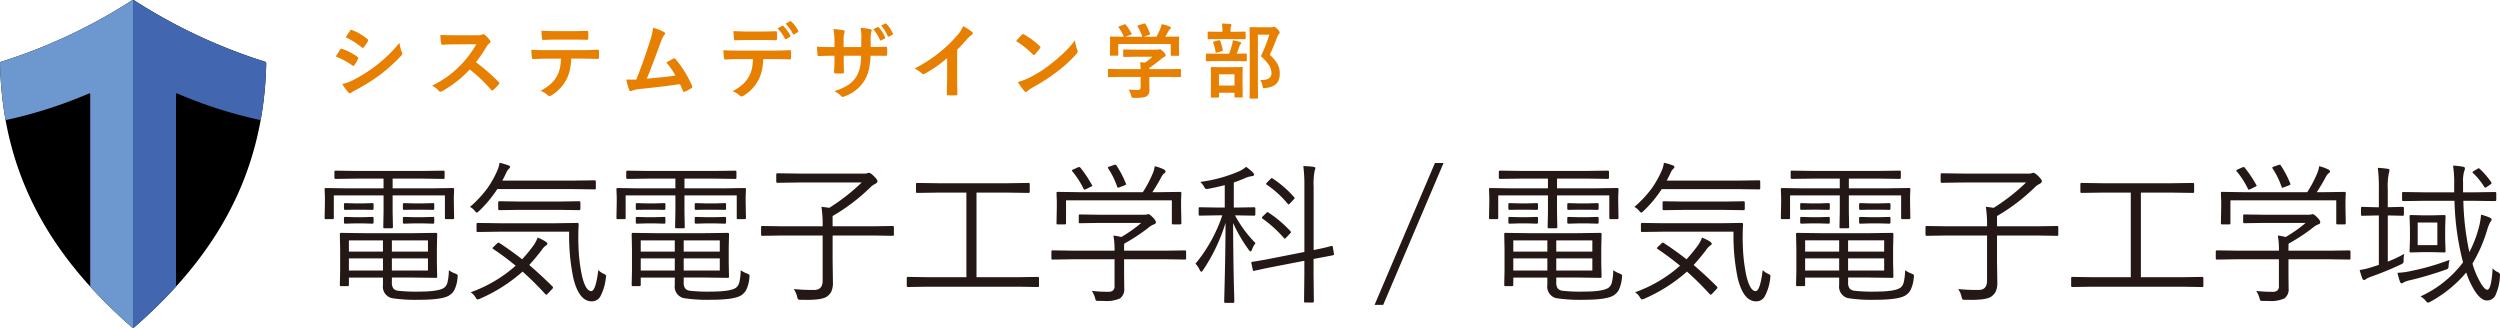
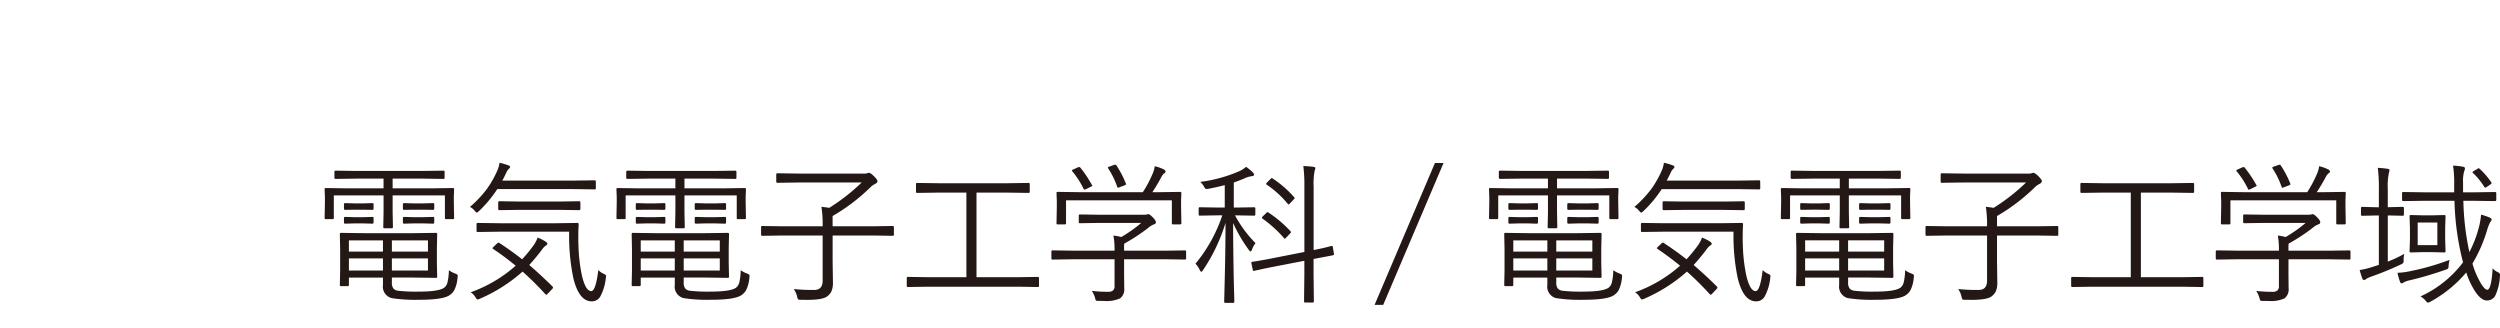
<svg xmlns="http://www.w3.org/2000/svg" viewBox="0 0 488.301 64">
  <path fill="#231815" d="M89.375 54.188a6.743 6.743 0 0 1-.63 2.461 2.938 2.938 0 0 1-.981 1.04q-1.348.864-5.874.864a30.077 30.077 0 0 1-5.376-.322 2.311 2.311 0 0 1-1.713-2.579v-1.435h-6.652v1.436q0 .234-.249.234h-1.318q-.205 0-.205-.234l.059-2.753v-4.352l-.059-2.8q0-.264.205-.264l4.5.059h9.639l4.438-.059q.234 0 .234.264l-.061 2.652v3l.059 2.637a.207.207 0 0 1-.234.234l-4.438-.059h-4.176v.952a1.8 1.8 0 0 0 .322 1.216 1.47 1.47 0 0 0 .82.4 30.578 30.578 0 0 0 4.131.176q3.838 0 4.922-.747a1.868 1.868 0 0 0 .674-1.1 11.158 11.158 0 0 0 .264-2.329 5.447 5.447 0 0 0 1.26.659q.469.161.469.425a2.726 2.726 0 0 1-.03.324Zm-5.786-1.348v-2.373h-7.046v2.373Zm-8.789 0v-2.373h-6.651v2.373Zm8.789-3.691v-2.2h-7.046v2.2Zm-8.789 0v-2.2h-6.651v2.2Zm13.9-6.577q0 .234-.278.234h-1.288a.207.207 0 0 1-.234-.234v-4.409H76.689v3.208l.059 2.974a.207.207 0 0 1-.234.234h-1.421a.207.207 0 0 1-.234-.234l.059-2.974v-3.208h-9.717v4.409a.207.207 0 0 1-.234.234h-1.315q-.249 0-.249-.234l.059-3.062v-.981l-.061-1.568a.207.207 0 0 1 .234-.234l4.087.059h7.192v-1.9h-5.1l-4.248.059q-.249 0-.249-.234v-1.143q0-.234.249-.234l4.248.059h12.544l4.248-.059a.207.207 0 0 1 .234.234v1.143a.207.207 0 0 1-.234.234l-4.248-.059h-5.669v1.9h7.662l4.087-.059q.264 0 .264.234l-.059 1.377v1.172Zm-3.881-1.832q0 .249-.234.249l-2.036-.029h-1.6l-2.007.029a.22.22 0 0 1-.249-.249v-.835q0-.234.249-.234l2.007.059h1.6l2.036-.059a.207.207 0 0 1 .234.234Zm0 2.7q0 .249-.234.249l-2.036-.059h-1.6l-2.007.059a.22.22 0 0 1-.249-.249v-.84q0-.234.249-.234l2.007.059h1.6l2.036-.059a.207.207 0 0 1 .234.234Zm-11.851-2.7q0 .249-.234.249l-1.948-.029H69.38l-1.963.029q-.234 0-.234-.249v-.835a.207.207 0 0 1 .234-.234l1.963.059h1.406l1.948-.059a.207.207 0 0 1 .234.234Zm0 2.7q0 .249-.234.249l-1.948-.059H69.38l-1.963.059q-.234 0-.234-.249v-.84a.207.207 0 0 1 .234-.234l1.963.059h1.406l1.948-.059a.207.207 0 0 1 .234.234Zm45.36 10.9a9.7 9.7 0 0 1-1.083 3.583 1.9 1.9 0 0 1-1.67.938q-2.49 0-3.6-4.585a40.69 40.69 0 0 1-.806-9.023H97.543l-4.233.059a.207.207 0 0 1-.234-.234v-1.3a.207.207 0 0 1 .234-.234l4.233.059h10.986l4.233-.059a.233.233 0 0 1 .264.264q-.073 1.3-.073 2.563 0 .938.044 2.007a32.814 32.814 0 0 0 .659 5.42q.718 3.062 1.831 3.062.864 0 1.377-4.116a3.282 3.282 0 0 0 1.113.762q.4.161.4.439a2.932 2.932 0 0 1-.048.389Zm-10.427 1.605a.328.328 0 0 1 .117.22.4.4 0 0 1-.146.264l-.791.835q-.249.293-.366.293a.286.286 0 0 1-.19-.1 61.347 61.347 0 0 0-4.453-4.409 31.193 31.193 0 0 1-8.335 5.3 1.66 1.66 0 0 1-.454.146q-.161 0-.41-.425a2.915 2.915 0 0 0-.937-.981 26.852 26.852 0 0 0 8.786-5.188q-2.095-1.729-4.38-3.267-.146-.088-.146-.161t.234-.293l.63-.6q.22-.19.308-.19a.322.322 0 0 1 .176.073q2.285 1.494 4.438 3.179a27.807 27.807 0 0 0 2.314-2.827 6.846 6.846 0 0 0 .718-1.406 8.308 8.308 0 0 1 1.6.806q.293.22.293.425 0 .161-.4.4a3.313 3.313 0 0 0-.688.776q-1.172 1.553-2.446 2.944 2.344 2.018 4.528 4.186Zm8.48-19.189a.207.207 0 0 1-.234.234l-4.2-.059H97.133a23.76 23.76 0 0 1-3.574 4.292 1.376 1.376 0 0 1-.425.308q-.1 0-.425-.366a2.5 2.5 0 0 0-.923-.747 22.057 22.057 0 0 0 3.4-3.633 20.06 20.06 0 0 0 2.065-3.735 6.642 6.642 0 0 0 .322-1.26 13.95 13.95 0 0 1 1.743.513q.308.1.308.337 0 .117-.205.322a2.014 2.014 0 0 0-.483.659q-.337.747-.82 1.655h13.826l4.2-.059a.207.207 0 0 1 .234.234Zm-3.018 4.028q0 .264-.249.264l-3.984-.059h-7.617l-3.97.059q-.234 0-.234-.264v-1.245a.207.207 0 0 1 .234-.234l3.97.059h7.617l3.984-.059q.249 0 .249.234Zm33.012 13.4a6.743 6.743 0 0 1-.63 2.461 2.938 2.938 0 0 1-.981 1.04q-1.348.864-5.874.864a30.077 30.077 0 0 1-5.376-.322 2.311 2.311 0 0 1-1.713-2.575v-1.435h-6.65v1.436q0 .234-.249.234h-1.32q-.205 0-.205-.234l.059-2.753v-4.352l-.059-2.8q0-.264.205-.264l4.5.059h9.639l4.438-.059q.234 0 .234.264l-.061 2.652v3l.059 2.637a.207.207 0 0 1-.234.234l-4.438-.059h-4.176v.952a1.8 1.8 0 0 0 .322 1.216 1.47 1.47 0 0 0 .82.4 30.578 30.578 0 0 0 4.131.176q3.838 0 4.922-.747a1.868 1.868 0 0 0 .674-1.1 11.158 11.158 0 0 0 .264-2.329 5.447 5.447 0 0 0 1.26.659q.469.161.469.425a2.726 2.726 0 0 1-.03.324Zm-5.786-1.344v-2.373h-7.046v2.373Zm-8.789 0v-2.373h-6.65v2.373Zm8.789-3.691v-2.2h-7.046v2.2Zm-8.789 0v-2.2h-6.65v2.2Zm13.9-6.577q0 .234-.278.234h-1.288a.207.207 0 0 1-.234-.234v-4.409h-10.211v3.208l.059 2.974a.207.207 0 0 1-.234.234h-1.421a.207.207 0 0 1-.234-.234l.059-2.974v-3.208h-9.717v4.409a.207.207 0 0 1-.234.234h-1.315q-.249 0-.249-.234l.059-3.062v-.981l-.061-1.568a.207.207 0 0 1 .234-.234l4.087.059h7.192v-1.9h-5.1l-4.248.059q-.249 0-.249-.234v-1.143q0-.234.249-.234l4.248.059h12.544l4.248-.059a.207.207 0 0 1 .234.234v1.143a.207.207 0 0 1-.234.234l-4.248-.059h-5.669v1.9h7.662l4.087-.059q.264 0 .264.234l-.059 1.377v1.172Zm-3.881-1.832q0 .249-.234.249l-2.036-.029h-1.6l-2.007.029a.22.22 0 0 1-.249-.249v-.835q0-.234.249-.234l2.007.059h1.6l2.036-.059a.207.207 0 0 1 .234.234Zm0 2.7q0 .249-.234.249l-2.036-.059h-1.6l-2.007.059a.22.22 0 0 1-.249-.249v-.84q0-.234.249-.234l2.007.059h1.6l2.036-.059a.207.207 0 0 1 .234.234Zm-11.851-2.7q0 .249-.234.249l-1.948-.029h-1.406l-1.963.029q-.234 0-.234-.249v-.835a.207.207 0 0 1 .234-.234l1.963.059h1.406l1.948-.059a.207.207 0 0 1 .234.234Zm0 2.7q0 .249-.234.249l-1.948-.059h-1.406l-1.963.059q-.234 0-.234-.249v-.84a.207.207 0 0 1 .234-.234l1.963.059h1.406l1.948-.059a.207.207 0 0 1 .234.234Zm44.633 2.383a.207.207 0 0 1-.234.234L170.393 46h-7.764v4.922l.059 4.248a4.1 4.1 0 0 1-.322 1.8 2.564 2.564 0 0 1-.7.835q-.806.762-3.94.762-.513 0-1.274-.015a1.169 1.169 0 0 1-.557-.073 1.235 1.235 0 0 1-.194-.527 4.4 4.4 0 0 0-.66-1.494 37.967 37.967 0 0 0 3.984.176q1.655 0 1.655-1.816V46h-7.836l-3.955.059a.207.207 0 0 1-.234-.234v-1.45a.207.207 0 0 1 .234-.234l3.955.059h7.837a23.791 23.791 0 0 0-.234-3.809q1.1.132 1.523.205a38.055 38.055 0 0 0 6.328-4.951h-12.2l-4.233.059q-.249 0-.249-.234v-1.392q0-.234.249-.234l4.233.059h12.8a1.331 1.331 0 0 0 .542-.088.652.652 0 0 1 .293-.059q.264 0 .85.542.806.776.806 1.084 0 .278-.4.513a3.713 3.713 0 0 0-1.04.747 37.058 37.058 0 0 1-7.324 5.552V44.2h7.764l3.97-.059a.207.207 0 0 1 .234.234Zm28.339 10a.207.207 0 0 1-.234.234L198.731 56h-17.417l-3.97.059a.207.207 0 0 1-.234-.234v-1.506a.207.207 0 0 1 .234-.234l3.97.059h7.441V37.62h-5.434l-4.175.059a.207.207 0 0 1-.234-.234v-1.479a.207.207 0 0 1 .234-.234l4.175.059h13.4l4.175-.059a.207.207 0 0 1 .234.234v1.479a.207.207 0 0 1-.234.234l-4.175-.059h-5.991v16.524h8l3.97-.059a.207.207 0 0 1 .234.234Zm28.734-5.361a.207.207 0 0 1-.234.234l-3.911-.059h-7.969v3.12l.029 2.578a2.183 2.183 0 0 1-.82 1.948 6.459 6.459 0 0 1-3.091.5q-.381 0-1.069-.015a1.12 1.12 0 0 1-.542-.073 1.411 1.411 0 0 1-.176-.5 5.131 5.131 0 0 0-.63-1.377 27.976 27.976 0 0 0 3.12.176 1.54 1.54 0 0 0 1.02-.258 1.179 1.179 0 0 0 .293-.908v-5.185h-8.188l-3.911.059a.207.207 0 0 1-.234-.234v-1.334a.207.207 0 0 1 .234-.234l3.911.059h8.188a15.2 15.2 0 0 0-.22-2.959 14.145 14.145 0 0 1 1.538.293 26.819 26.819 0 0 0 3.9-2.754h-8.071l-3.9.059a.207.207 0 0 1-.234-.234v-1.245a.207.207 0 0 1 .234-.234l3.9.059h8.408a3.123 3.123 0 0 0 .776-.059 1.085 1.085 0 0 1 .293-.059q.22 0 .85.63.6.6.6.938a.394.394 0 0 1-.308.4 3.939 3.939 0 0 0-1.26.776 37.24 37.24 0 0 1-4.614 3.018 10 10 0 0 0-.029 1.011v.366h7.969l3.911-.059a.207.207 0 0 1 .234.234Zm-.923-6.87q0 .234-.278.234h-1.352a.207.207 0 0 1-.234-.234v-4.468h-20.669V43.6q0 .234-.249.234h-1.377a.207.207 0 0 1-.234-.234l.059-3.208v-1.055l-.059-1.655q0-.205.234-.205l4.146.059h12.48a22.608 22.608 0 0 0 1.948-3.691 5.219 5.219 0 0 0 .381-1.377 7.359 7.359 0 0 1 1.772.63q.337.161.337.4a.379.379 0 0 1-.22.322 1.982 1.982 0 0 0-.557.688q-.908 1.7-1.8 3.032h1.26l4.131-.059q.278 0 .278.205l-.059 1.479v1.23Zm-17.476-7.471a.324.324 0 0 1 .073.146q0 .073-.337.234l-.806.4a2.447 2.447 0 0 1-.4.146q-.1 0-.176-.205a16.913 16.913 0 0 0-2.2-3.4.221.221 0 0 1-.059-.132q0-.117.337-.249l.747-.337a1.136 1.136 0 0 1 .337-.1.325.325 0 0 1 .234.132 23.2 23.2 0 0 1 2.247 3.37Zm6.636-.278a.443.443 0 0 1 .044.146q0 .073-.381.249l-.806.293a1.3 1.3 0 0 1-.381.132q-.117 0-.19-.22a15.58 15.58 0 0 0-1.743-3.545.285.285 0 0 1-.059-.146q0-.117.337-.234l.806-.278a1.023 1.023 0 0 1 .308-.073.277.277 0 0 1 .205.132 19.03 19.03 0 0 1 1.856 3.549Zm25.318 11.65a4.492 4.492 0 0 0-.688 1.26q-.146.352-.278.352t-.322-.264a28.99 28.99 0 0 1-3.091-5.288q.015 5.244.132 11.1.029 1.377.088 3.267.015.908.015 1a.207.207 0 0 1-.234.234h-1.509a.207.207 0 0 1-.234-.234l.059-2.432q.19-7.061.205-12.964a34.459 34.459 0 0 1-4.409 9.258q-.19.293-.322.293t-.308-.337a4.2 4.2 0 0 0-.835-1.23 29.434 29.434 0 0 0 5.244-9.448h-.841l-3.574.059q-.205 0-.205-.234v-1.172q0-.234.205-.234l3.574.059h1.318v-4.38q-1.523.4-3.179.718a3.761 3.761 0 0 1-.4.044q-.234 0-.469-.469a3.9 3.9 0 0 0-.732-.923 28.059 28.059 0 0 0 7.6-2.08 5.648 5.648 0 0 0 1.348-.864 10.127 10.127 0 0 1 1.289 1.055.74.74 0 0 1 .264.5q0 .234-.483.278a4.742 4.742 0 0 0-1.289.381q-1.23.527-2.183.85v4.893h.4l3.56-.059q.249 0 .249.234v1.172q0 .234-.249.234l-3.56-.059h-.161a23.227 23.227 0 0 0 4.005 5.43Zm15.322 2.095a.617.617 0 0 1 .015.1q0 .1-.22.176l-3.779.718v3.091l.059 5.186a.207.207 0 0 1-.234.234h-1.45a.207.207 0 0 1-.234-.234l.059-5.156v-2.767l-5.9 1.143q-1.758.337-3.032.63-.85.176-.879.19a.63.63 0 0 1-.117.015q-.117 0-.146-.234l-.278-1.289v-.1q0-.132.22-.161 1.86-.278 3.955-.7l6.182-1.216V36.536a30.007 30.007 0 0 0-.205-4.1 18.035 18.035 0 0 1 1.948.146q.4.059.4.264a1.946 1.946 0 0 1-.146.542 13.762 13.762 0 0 0-.19 3.091v12.362q2.08-.41 3.486-.806a.441.441 0 0 1 .073-.015q.161 0 .19.249Zm-8.511-4.438a.373.373 0 0 1 .117.205q0 .073-.205.278l-.674.718q-.249.264-.337.264-.059 0-.161-.117a24.1 24.1 0 0 0-4.179-3.798q-.132-.088-.132-.176t.22-.308l.63-.6q.176-.176.264-.176a.428.428 0 0 1 .19.088 22.913 22.913 0 0 1 4.267 3.621Zm.718-6.65q.117.117.117.176 0 .088-.176.264l-.688.732a1.411 1.411 0 0 1-.337.278q-.059 0-.146-.132a19.477 19.477 0 0 0-4.116-3.75q-.117-.088-.117-.146 0-.088.234-.337l.63-.63q.176-.176.249-.176a.356.356 0 0 1 .176.088 20.863 20.863 0 0 1 4.174 3.633Zm29.2-6.665-11.789 27.714h-1.685l11.792-27.715Zm34.843 22.353a6.743 6.743 0 0 1-.63 2.461 2.938 2.938 0 0 1-.981 1.04q-1.348.864-5.874.864a30.077 30.077 0 0 1-5.376-.322 2.311 2.311 0 0 1-1.714-2.578v-1.436h-6.65v1.436q0 .234-.249.234h-1.316q-.205 0-.205-.234l.059-2.754v-4.351l-.059-2.8q0-.264.205-.264l4.5.059h9.639l4.438-.059q.234 0 .234.264l-.061 2.652v3l.059 2.637a.207.207 0 0 1-.234.234l-4.438-.059h-4.175v.952a1.8 1.8 0 0 0 .322 1.216 1.47 1.47 0 0 0 .82.4 30.578 30.578 0 0 0 4.131.176q3.838 0 4.922-.747a1.868 1.868 0 0 0 .674-1.1 11.158 11.158 0 0 0 .264-2.329 5.447 5.447 0 0 0 1.26.659q.469.161.469.425a2.726 2.726 0 0 1-.034.324Zm-5.783-1.348v-2.373h-7.046v2.373Zm-8.789 0v-2.373h-6.65v2.373Zm8.789-3.691v-2.2h-7.046v2.2Zm-8.789 0v-2.2h-6.65v2.2Zm13.9-6.577q0 .234-.278.234h-1.289a.207.207 0 0 1-.234-.234v-4.409h-10.21v3.208l.059 2.974a.207.207 0 0 1-.234.234h-1.421a.207.207 0 0 1-.234-.234l.059-2.974v-3.208h-9.712v4.409a.207.207 0 0 1-.234.234h-1.32q-.249 0-.249-.234l.059-3.062v-.981l-.059-1.567a.207.207 0 0 1 .234-.234l4.087.059h7.192v-1.9h-5.1l-4.244.052q-.249 0-.249-.234v-1.143q0-.234.249-.234l4.248.059h12.539l4.248-.059a.207.207 0 0 1 .234.234v1.143a.207.207 0 0 1-.234.234l-4.248-.059h-5.669v1.9h7.661l4.087-.059q.264 0 .264.234l-.059 1.377v1.172Zm-3.882-1.831q0 .249-.234.249l-2.036-.029h-1.6l-2.007.029a.22.22 0 0 1-.249-.249v-.835q0-.234.249-.234l2.007.059h1.6l2.036-.059a.207.207 0 0 1 .234.234Zm0 2.7q0 .249-.234.249l-2.036-.059h-1.6l-2.007.059a.22.22 0 0 1-.249-.249V42.6q0-.234.249-.234l2.007.059h1.6l2.036-.059a.207.207 0 0 1 .234.234Zm-11.846-2.701q0 .249-.234.249l-1.948-.029h-1.406l-1.963.029q-.234 0-.234-.249v-.835a.207.207 0 0 1 .234-.234l1.963.059h1.406l1.948-.059a.207.207 0 0 1 .234.234Zm0 2.7q0 .249-.234.249l-1.948-.059h-1.406l-1.963.059q-.234 0-.234-.249v-.84a.207.207 0 0 1 .234-.234l1.963.059h1.406l1.948-.059a.207.207 0 0 1 .234.234Zm45.36 10.9a9.7 9.7 0 0 1-1.087 3.583 1.9 1.9 0 0 1-1.673.937q-2.49 0-3.6-4.585a40.69 40.69 0 0 1-.806-9.023h-13.623l-4.233.059a.207.207 0 0 1-.234-.234v-1.3a.207.207 0 0 1 .234-.234l4.233.059h10.986l4.233-.059a.233.233 0 0 1 .264.264q-.073 1.3-.073 2.563 0 .938.044 2.007a32.814 32.814 0 0 0 .659 5.42q.718 3.062 1.831 3.062.864 0 1.377-4.116a3.282 3.282 0 0 0 1.113.762q.4.161.4.439a2.931 2.931 0 0 1-.048.39Zm-10.43 1.611a.328.328 0 0 1 .117.22.4.4 0 0 1-.146.264l-.791.835q-.249.293-.366.293a.286.286 0 0 1-.19-.1 61.347 61.347 0 0 0-4.454-4.418 31.193 31.193 0 0 1-8.335 5.3 1.66 1.66 0 0 1-.454.146q-.161 0-.41-.425a2.915 2.915 0 0 0-.937-.981 26.852 26.852 0 0 0 8.785-5.185q-2.095-1.729-4.38-3.267-.146-.088-.146-.161t.234-.293l.63-.6q.22-.19.308-.19a.322.322 0 0 1 .176.073q2.285 1.494 4.438 3.179a27.807 27.807 0 0 0 2.314-2.827 6.846 6.846 0 0 0 .718-1.406 8.308 8.308 0 0 1 1.6.806q.293.22.293.425 0 .161-.4.4a3.313 3.313 0 0 0-.688.776q-1.172 1.553-2.446 2.944 2.345 2.018 4.527 4.186Zm8.481-19.189a.207.207 0 0 1-.234.234l-4.2-.059h-14.81a23.76 23.76 0 0 1-3.574 4.292 1.376 1.376 0 0 1-.425.308q-.1 0-.425-.366a2.5 2.5 0 0 0-.923-.747 22.057 22.057 0 0 0 3.4-3.633 20.06 20.06 0 0 0 2.065-3.735 6.642 6.642 0 0 0 .315-1.266 13.95 13.95 0 0 1 1.743.513q.308.1.308.337 0 .117-.205.322a2.014 2.014 0 0 0-.483.659q-.337.747-.82 1.655h13.827l4.2-.059a.207.207 0 0 1 .234.234Zm-3.018 4.028q0 .264-.249.264l-3.984-.059h-7.62l-3.97.059q-.234 0-.234-.264v-1.245a.207.207 0 0 1 .234-.234l3.97.059h7.617l3.984-.059q.249 0 .249.234Zm33.007 13.398a6.743 6.743 0 0 1-.63 2.461 2.938 2.938 0 0 1-.981 1.04q-1.348.864-5.874.864a30.077 30.077 0 0 1-5.376-.322 2.311 2.311 0 0 1-1.714-2.578v-1.436h-6.65v1.436q0 .234-.249.234h-1.316q-.205 0-.205-.234l.059-2.754v-4.351l-.059-2.8q0-.264.205-.264l4.5.059h9.639l4.438-.059q.234 0 .234.264l-.061 2.652v3l.059 2.637a.207.207 0 0 1-.234.234l-4.438-.059h-4.175v.952a1.8 1.8 0 0 0 .322 1.216 1.47 1.47 0 0 0 .82.4 30.578 30.578 0 0 0 4.131.176q3.838 0 4.922-.747a1.868 1.868 0 0 0 .674-1.1 11.158 11.158 0 0 0 .264-2.329 5.447 5.447 0 0 0 1.26.659q.469.161.469.425a2.726 2.726 0 0 1-.034.324Zm-5.783-1.348v-2.373h-7.046v2.373Zm-8.789 0v-2.373h-6.65v2.373Zm8.789-3.691v-2.2h-7.046v2.2Zm-8.789 0v-2.2h-6.65v2.2Zm13.9-6.577q0 .234-.278.234h-1.289a.207.207 0 0 1-.234-.234v-4.409h-10.21v3.208l.059 2.974a.207.207 0 0 1-.234.234h-1.421a.207.207 0 0 1-.234-.234l.059-2.974v-3.208h-9.712v4.409a.207.207 0 0 1-.234.234h-1.32q-.249 0-.249-.234l.059-3.062v-.981l-.059-1.567a.207.207 0 0 1 .234-.234l4.087.059h7.192v-1.9h-5.1l-4.244.052q-.249 0-.249-.234v-1.143q0-.234.249-.234l4.248.059h12.539l4.248-.059a.207.207 0 0 1 .234.234v1.143a.207.207 0 0 1-.234.234l-4.248-.059h-5.669v1.9h7.661l4.087-.059q.264 0 .264.234l-.059 1.377v1.172Zm-3.882-1.831q0 .249-.234.249l-2.036-.029h-1.6l-2.007.029a.22.22 0 0 1-.249-.249v-.835q0-.234.249-.234l2.007.059h1.6l2.036-.059a.207.207 0 0 1 .234.234Zm0 2.7q0 .249-.234.249l-2.036-.059h-1.6l-2.007.059a.22.22 0 0 1-.249-.249V42.6q0-.234.249-.234l2.007.059h1.6l2.036-.059a.207.207 0 0 1 .234.234Zm-11.846-2.701q0 .249-.234.249l-1.948-.029h-1.406l-1.963.029q-.234 0-.234-.249v-.835a.207.207 0 0 1 .234-.234l1.963.059h1.406l1.948-.059a.207.207 0 0 1 .234.234Zm0 2.7q0 .249-.234.249l-1.948-.059h-1.406l-1.963.059q-.234 0-.234-.249v-.84a.207.207 0 0 1 .234-.234l1.963.059h1.406l1.948-.059a.207.207 0 0 1 .234.234Zm44.628 2.388a.207.207 0 0 1-.234.234L397.821 46h-7.764v4.922l.059 4.248a4.1 4.1 0 0 1-.322 1.8 2.564 2.564 0 0 1-.7.835q-.806.762-3.94.762-.513 0-1.274-.015a1.169 1.169 0 0 1-.557-.073 1.235 1.235 0 0 1-.19-.527 4.4 4.4 0 0 0-.659-1.494 37.967 37.967 0 0 0 3.984.176q1.655 0 1.655-1.816V46h-7.837l-3.955.059a.207.207 0 0 1-.234-.234v-1.45a.207.207 0 0 1 .234-.234l3.955.059h7.837a23.791 23.791 0 0 0-.234-3.809q1.1.132 1.523.205a38.055 38.055 0 0 0 6.328-4.951h-12.2l-4.233.059q-.249 0-.249-.234v-1.392q0-.234.249-.234l4.233.059h12.8a1.331 1.331 0 0 0 .542-.088.652.652 0 0 1 .293-.059q.264 0 .85.542.806.776.806 1.084 0 .278-.4.513a3.713 3.713 0 0 0-1.04.747 37.058 37.058 0 0 1-7.324 5.552V44.2h7.764l3.97-.059a.207.207 0 0 1 .234.234Zm28.339 10a.207.207 0 0 1-.234.234L426.16 56h-17.417l-3.97.059a.207.207 0 0 1-.234-.234v-1.506a.207.207 0 0 1 .234-.234l3.97.059h7.441V37.62h-5.435l-4.175.059a.207.207 0 0 1-.234-.234v-1.479a.207.207 0 0 1 .234-.234l4.175.059h13.4l4.175-.059a.207.207 0 0 1 .234.234v1.479a.207.207 0 0 1-.234.234l-4.175-.059h-5.991v16.524h8l3.97-.059a.207.207 0 0 1 .234.234Zm28.733-5.361a.207.207 0 0 1-.234.234l-3.911-.059h-7.969v3.12l.029 2.578a2.183 2.183 0 0 1-.82 1.948 6.459 6.459 0 0 1-3.091.5q-.381 0-1.069-.015a1.12 1.12 0 0 1-.542-.073 1.411 1.411 0 0 1-.176-.5 5.131 5.131 0 0 0-.63-1.377 27.976 27.976 0 0 0 3.113.177 1.54 1.54 0 0 0 1.025-.264 1.179 1.179 0 0 0 .293-.908v-5.185h-8.188l-3.911.059a.207.207 0 0 1-.234-.234v-1.334a.207.207 0 0 1 .234-.234l3.911.059h8.188a15.2 15.2 0 0 0-.218-2.959 14.145 14.145 0 0 1 1.538.293 26.819 26.819 0 0 0 3.9-2.754h-8.071l-3.9.059a.207.207 0 0 1-.234-.234v-1.245a.207.207 0 0 1 .234-.234l3.9.059h8.408a3.123 3.123 0 0 0 .776-.059 1.085 1.085 0 0 1 .293-.059q.22 0 .85.63.6.6.6.938a.394.394 0 0 1-.308.4 3.939 3.939 0 0 0-1.26.776 37.24 37.24 0 0 1-4.614 3.018 10 10 0 0 0-.029 1.011v.366h7.969l3.911-.059a.207.207 0 0 1 .234.234Zm-.923-6.87q0 .234-.278.234h-1.348a.207.207 0 0 1-.234-.234v-4.468h-20.671V43.6q0 .234-.249.234h-1.377a.207.207 0 0 1-.234-.234l.059-3.208v-1.055l-.059-1.655q0-.205.234-.205l4.146.059h12.48a22.608 22.608 0 0 0 1.948-3.691 5.219 5.219 0 0 0 .381-1.377 7.359 7.359 0 0 1 1.772.63q.337.161.337.4a.379.379 0 0 1-.22.322 1.982 1.982 0 0 0-.557.688q-.908 1.7-1.8 3.032h1.26l4.131-.059q.278 0 .278.205l-.059 1.479v1.23Zm-17.477-7.471a.324.324 0 0 1 .073.146q0 .073-.337.234l-.806.4a2.447 2.447 0 0 1-.4.146q-.1 0-.176-.205a16.913 16.913 0 0 0-2.2-3.4.221.221 0 0 1-.059-.132q0-.117.337-.249l.747-.337a1.136 1.136 0 0 1 .337-.1.325.325 0 0 1 .234.132 23.2 23.2 0 0 1 2.25 3.365Zm6.636-.278a.443.443 0 0 1 .044.146q0 .073-.381.249l-.806.293a1.3 1.3 0 0 1-.381.132q-.117 0-.19-.22a15.58 15.58 0 0 0-1.743-3.545.285.285 0 0 1-.059-.146q0-.117.337-.234l.806-.278a1.023 1.023 0 0 1 .308-.073.277.277 0 0 1 .205.132 19.03 19.03 0 0 1 1.859 3.544Zm40.951 18.12a9.76 9.76 0 0 1-.968 3.882 1.818 1.818 0 0 1-1.611.835q-.981 0-2.065-1.465a15.109 15.109 0 0 1-1.934-4 24.54 24.54 0 0 1-6.987 5.7 2.545 2.545 0 0 1-.483.205q-.132 0-.439-.352a3.426 3.426 0 0 0-1.025-.879 21.637 21.637 0 0 0 8.306-6.65 52.3 52.3 0 0 1-1.67-12.026h-5.83l-4.16.059q-.249 0-.249-.264v-1.274q0-.234.249-.234l4.16.059h5.771v-1.523a23.12 23.12 0 0 0-.22-3.691 13.606 13.606 0 0 1 1.919.205q.4.088.4.293a1.534 1.534 0 0 1-.146.6 6.64 6.64 0 0 0-.22 2.139v1.978h2.051l4.189-.059q.249 0 .249.234v1.274q0 .264-.249.264l-4.189-.059h-1.992a52.326 52.326 0 0 0 1.172 10.02 22.425 22.425 0 0 0 1.743-4.409 14.542 14.542 0 0 0 .542-2.915 13.1 13.1 0 0 1 1.67.571q.4.176.4.4a1.024 1.024 0 0 1-.264.483 7.59 7.59 0 0 0-.659 1.7 29.288 29.288 0 0 1-2.827 6.416 16.272 16.272 0 0 0 1.758 4.043q.7 1.069 1.128 1.069.806 0 1.055-4.2a2.707 2.707 0 0 0 .981.747q.469.205.469.557-.012.062-.026.267Zm-18.691-4.38a5.045 5.045 0 0 0-.117 1.172 1.47 1.47 0 0 1-.066.579 1.36 1.36 0 0 1-.476.315 59.948 59.948 0 0 1-5.786 2.373 4.625 4.625 0 0 0-1.025.483.546.546 0 0 1-.4.176q-.19 0-.322-.293a14.974 14.974 0 0 1-.513-1.655 14.18 14.18 0 0 0 2.4-.571q.161-.059.688-.22.41-.132.659-.22v-9.639h-.571l-2.7.059q-.22 0-.22-.234v-1.26q0-.249.22-.249l2.7.073h.571v-3.545a31.05 31.05 0 0 0-.205-4.146 17.559 17.559 0 0 1 1.948.19q.337.044.337.264a5.235 5.235 0 0 1-.117.542 12.189 12.189 0 0 0-.22 3.091v3.6h.234l2.685-.073q.234 0 .234.249v1.26a.207.207 0 0 1-.234.234l-2.681-.059h-.234V51.1a24.976 24.976 0 0 0 3.21-1.512Zm8.071-.513q0 .234-.264.234l-2.256-.059h-2.021l-2.256.059a.207.207 0 0 1-.234-.234l.073-2.285v-2.3l-.073-2.256a.207.207 0 0 1 .234-.234l2.256.059h2.021l2.253-.059q.264 0 .264.234l-.073 2.256v2.3Zm-1.6-1.2v-4.409h-3.838v4.409Zm2.373 2.886a6.961 6.961 0 0 0-.176 1.113 1.433 1.433 0 0 1-.1.571 1.137 1.137 0 0 1-.5.234 65.845 65.845 0 0 1-6.987 2.065 4.251 4.251 0 0 0-1.143.4 1.34 1.34 0 0 1-.454.205q-.19 0-.322-.352a12.456 12.456 0 0 1-.483-1.714 14.4 14.4 0 0 0 2.725-.37 47.439 47.439 0 0 0 7.442-2.153Zm8.16-15.148a.285.285 0 0 1 .059.146q0 .1-.322.337l-.571.381a1 1 0 0 1-.366.176q-.044 0-.205-.205a14.17 14.17 0 0 0-2.168-2.666q-.1-.088-.1-.146 0-.088.322-.278l.6-.352a.755.755 0 0 1 .293-.146q.073 0 .22.146a15.028 15.028 0 0 1 2.238 2.607Z" data-name="パス 94" />
-   <path fill="#e77f00" d="M65.587 11.039q.047-.07.531-.867.211-.344.32-.492a.317.317 0 0 1 .242-.164.173.173 0 0 1 .055.008 11.455 11.455 0 0 1 3.078 1.57q.172.125.172.234a.482.482 0 0 1-.062.18 6.977 6.977 0 0 1-.7 1.219q-.133.156-.211.156a.344.344 0 0 1-.187-.094 14.373 14.373 0 0 0-3.238-1.75Zm1.938-3.758L68.368 6q.109-.18.227-.18a.427.427 0 0 1 .18.055 10.482 10.482 0 0 1 3.008 1.773.251.251 0 0 1 .125.211.385.385 0 0 1-.062.2 6.074 6.074 0 0 1-.82 1.2.172.172 0 0 1-.156.094.424.424 0 0 1-.242-.109 13.83 13.83 0 0 0-3.104-1.963Zm-.672 9.119a8.338 8.338 0 0 0 2.172-.781 29.4 29.4 0 0 0 4.382-2.767 28.2 28.2 0 0 0 4.609-4.469 10.028 10.028 0 0 0 .469 1.8.841.841 0 0 1 .078.3.534.534 0 0 1-.172.367 34.826 34.826 0 0 1-4.07 3.7 38.32 38.32 0 0 1-4.781 3.005 6.652 6.652 0 0 0-.93.545.366.366 0 0 1-.258.125.411.411 0 0 1-.32-.2 9.636 9.636 0 0 1-1.179-1.625Zm26.114-4.25a39 39 0 0 1 4.434 3.866.346.346 0 0 1 .125.227.393.393 0 0 1-.109.234 8.533 8.533 0 0 1-1.075 1.093.3.3 0 0 1-.2.094.369.369 0 0 1-.227-.125 29.042 29.042 0 0 0-4.151-3.969 23.159 23.159 0 0 1-5.375 4.23 1.359 1.359 0 0 1-.367.125.348.348 0 0 1-.273-.141 4.429 4.429 0 0 0-1.348-1.05 22.236 22.236 0 0 0 3.313-2.016 20.612 20.612 0 0 0 2.32-2.062 20.625 20.625 0 0 0 3.008-4.016l-4.125.016q-1.234 0-2.531.1-.156.016-.211-.273a7.676 7.676 0 0 1-.141-1.664q.859.063 2.7.063h4.4a2.632 2.632 0 0 0 1.1-.148.3.3 0 0 1 .18-.062.657.657 0 0 1 .273.125 5.677 5.677 0 0 1 1.039 1.125.458.458 0 0 1 .078.2.423.423 0 0 1-.211.32 3.073 3.073 0 0 0-.586.711 27.727 27.727 0 0 1-2.04 2.995Zm18.6-.7a13.255 13.255 0 0 1-.3 2.383 7.244 7.244 0 0 1-.641 1.7 7.446 7.446 0 0 1-1.366 1.858 7.379 7.379 0 0 1-1.453 1.164 1 1 0 0 1-.477.2.47.47 0 0 1-.336-.156 3.888 3.888 0 0 0-1.43-.852 10.192 10.192 0 0 0 2.037-1.38 5.8 5.8 0 0 0 1.156-1.477 5.646 5.646 0 0 0 .625-1.648 11.582 11.582 0 0 0 .188-1.789h-3.044q-.766 0-2.4.094-.18.023-.211-.3a8.936 8.936 0 0 1-.125-1.531q.9.078 2.719.078h7.192q1.711 0 3.117-.094.172 0 .172.32.011.16.011.613t-.016.609q0 .273-.234.273-1.7-.062-3.039-.062ZM105.745 6q1.4.078 2.656.078h3.586q1.641 0 2.7-.062.2 0 .2.3.023.3.023.578 0 .3-.023.586 0 .3-.211.3-1.3-.047-2.68-.047h-3.595q-.453 0-2.273.063-.25 0-.273-.273-.023-.219-.055-.75-.04-.539-.055-.773Zm21.8-.578a9.491 9.491 0 0 1 2.156.836q.2.133.2.258a.535.535 0 0 1-.164.32 5.561 5.561 0 0 0-.648 1.328q-1.852 5.047-2.758 7.2 3.594-.3 5.6-.609a15.6 15.6 0 0 0-1.783-2.555l1.4-.773a.322.322 0 0 1 .148-.047.338.338 0 0 1 .234.141 21.071 21.071 0 0 1 3.234 5.229.425.425 0 0 1 .063.211q0 .156-.211.273a8.379 8.379 0 0 1-1.215.657.466.466 0 0 1-.2.047q-.148 0-.227-.227-.422-.984-.562-1.281-2.953.445-7.594.93a6.164 6.164 0 0 0-1.867.39.519.519 0 0 1-.2.047.263.263 0 0 1-.258-.211 14.288 14.288 0 0 1-.562-2.062q.438.031.977.031.258 0 .977-.016 1.586-4.008 2.8-7.922a10.008 10.008 0 0 0 .461-2.195Zm24.333.133.906-.516a.194.194 0 0 1 .086-.023.2.2 0 0 1 .141.078 6.964 6.964 0 0 1 1.359 1.852.207.207 0 0 1 .031.1.194.194 0 0 1-.109.156l-.719.43a.252.252 0 0 1-.109.031.177.177 0 0 1-.148-.109 7.91 7.91 0 0 0-1.437-1.999Zm1.563-.914.867-.5a.2.2 0 0 1 .1-.031q.043 0 .129.086a6.49 6.49 0 0 1 1.359 1.789.263.263 0 0 1 .031.117.216.216 0 0 1-.109.172l-.672.43a.264.264 0 0 1-.125.039.167.167 0 0 1-.148-.117 7.86 7.86 0 0 0-1.431-1.985Zm-10.187 1.437q1.4.078 2.656.078h2.945q1.648 0 2.7-.062.2 0 .2.3.023.289.023.578t-.023.586q0 .3-.211.3-1.273-.047-2.68-.047h-2.954q-.484 0-2.273.063-.25 0-.273-.273-.023-.219-.055-.75l-.055-.773Zm5.82 5.461a13.256 13.256 0 0 1-.3 2.383 7.244 7.244 0 0 1-.641 1.7 7.446 7.446 0 0 1-1.363 1.855 7.378 7.378 0 0 1-1.453 1.164 1.193 1.193 0 0 1-.484.211.535.535 0 0 1-.332-.172 3.8 3.8 0 0 0-1.43-.852 10.192 10.192 0 0 0 2.03-1.375 5.8 5.8 0 0 0 1.156-1.477 5.646 5.646 0 0 0 .625-1.648 11.582 11.582 0 0 0 .188-1.789h-3.035q-.766 0-2.4.094-.18.023-.211-.3a8.849 8.849 0 0 1-.123-1.533q.9.078 2.719.078h7.188q1.711 0 3.117-.094.172 0 .172.32.016.164.016.613t-.016.613q0 .273-.234.273-1.664-.062-3.039-.062Zm20.989-2.367h.563q1.3 0 2.414-.047h.039q.164 0 .188.258.023.3.023.629t-.023.629q-.023.258-.211.258h-.062l-2.3-.016h-.656a14.08 14.08 0 0 1-.4 2.992 7.761 7.761 0 0 1-.836 1.938 7.527 7.527 0 0 1-3.778 2.976 1.29 1.29 0 0 1-.469.133q-.109.008-.281-.164a4.211 4.211 0 0 0-1.328-.958 10.455 10.455 0 0 0 2.836-1.281 5.342 5.342 0 0 0 1.484-1.555 5.9 5.9 0 0 0 .711-1.82 13.073 13.073 0 0 0 .227-2.258h-3.403v.578q0 1.8.047 2.648.016.2-.273.227-.3.023-.68.023t-.7-.023q-.289-.023-.289-.187v-.039q.086-1.359.086-2.617v-.609h-.484q-1.391 0-2.641.078-.164 0-.187-.3-.047-.25-.109-1.547 1.117.078 2.938.078h.484v-1.18a13.643 13.643 0 0 0-.2-2.352 16.334 16.334 0 0 1 1.953.258q.242.039.242.227a1.337 1.337 0 0 1-.094.336 5.665 5.665 0 0 0-.117 1.531v1.172h3.438l.016-1.57q.008-.109.008-.328a9.615 9.615 0 0 0-.148-1.867 14.454 14.454 0 0 1 1.875.273q.289.063.289.258a.8.8 0 0 1-.07.289 5.044 5.044 0 0 0-.125 1.406Zm.5-3.477.867-.4a.184.184 0 0 1 .078-.023.191.191 0 0 1 .141.086 6.885 6.885 0 0 1 1.234 1.938.246.246 0 0 1 .023.094q0 .086-.117.148l-.656.336a.3.3 0 0 1-.117.031q-.094 0-.156-.125a7.909 7.909 0 0 0-1.296-2.08Zm1.539-.719.828-.367a.192.192 0 0 1 .086-.031q.062 0 .141.094a6.3 6.3 0 0 1 1.227 1.875.219.219 0 0 1 .031.109.172.172 0 0 1-.125.156l-.641.32a.252.252 0 0 1-.109.031.177.177 0 0 1-.148-.109 7.7 7.7 0 0 0-1.291-2.077Zm14.849 4.735v5.3q0 1.406.047 3.328v.044q0 .227-.242.227-.391.023-.8.023t-.8-.023q-.227 0-.227-.2v-.058l.039-1.773q.033-.915.033-1.509v-3.726a25.23 25.23 0 0 1-4.4 3.07.479.479 0 0 1-.242.063.489.489 0 0 1-.336-.156 5.906 5.906 0 0 0-1.375-.945 28.026 28.026 0 0 0 5.039-3.281 25.318 25.318 0 0 0 3.406-3.344 5.6 5.6 0 0 0 1.016-1.648 13.712 13.712 0 0 1 1.773 1.125.27.27 0 0 1 .125.234.409.409 0 0 1-.227.352 6.119 6.119 0 0 0-.953.883 27.275 27.275 0 0 1-1.876 2.014Zm11.512-1.68q.4-.484 1.117-1.25a.291.291 0 0 1 .227-.125.5.5 0 0 1 .211.078 14.416 14.416 0 0 1 3.055 2.273.385.385 0 0 1 .141.227.349.349 0 0 1-.094.2q-.523.7-.992 1.2-.133.125-.2.125a.342.342 0 0 1-.2-.125 16.49 16.49 0 0 0-3.265-2.603Zm.352 7.984a11.748 11.748 0 0 0 2.164-.8q1.547-.8 2.57-1.477.9-.586 2.031-1.5a33.863 33.863 0 0 0 2.555-2.25 24.2 24.2 0 0 0 1.836-2.1 7.5 7.5 0 0 0 .445 1.867.841.841 0 0 1 .078.3.875.875 0 0 1-.258.484 24.657 24.657 0 0 1-3.68 3.391 36.868 36.868 0 0 1-4.827 3.14 6.265 6.265 0 0 0-1.07.742.457.457 0 0 1-.289.156.4.4 0 0 1-.269-.168 10.551 10.551 0 0 1-1.286-1.784Zm19.762-.992-2 .031q-.125 0-.148-.031a.269.269 0 0 1-.023-.141v-1.234q0-.133.031-.156a.269.269 0 0 1 .141-.023l2 .031h4.211q-.031-.9-.094-1.359l.93.094a10.372 10.372 0 0 0 1.453-1.148h-3.453l-2.07.031q-.172 0-.172-.156V9.836q0-.125.031-.148a.269.269 0 0 1 .141-.023l2.07.031h4.336a1.318 1.318 0 0 0 .383-.031.883.883 0 0 1 .2-.062q.156 0 .7.508.445.469.445.688a.259.259 0 0 1-.2.258 4.287 4.287 0 0 0-.766.531 19.458 19.458 0 0 1-2.242 1.656v.256h4l2-.031a.247.247 0 0 1 .156.031.292.292 0 0 1 .023.148v1.234a.235.235 0 0 1-.027.145.254.254 0 0 1-.152.027l-2-.031h-4v1.039l.031 1.391a1.5 1.5 0 0 1-.508 1.313 2.232 2.232 0 0 1-.883.281 12.726 12.726 0 0 1-1.57.07.933.933 0 0 1-.461-.062 1.035 1.035 0 0 1-.164-.4 4.63 4.63 0 0 0-.477-1.172q.953.094 1.711.094a.742.742 0 0 0 .5-.125.6.6 0 0 0 .125-.43v-2Zm.039-9.883.961-.352a.474.474 0 0 1 .172-.047q.086 0 .18.125a11.141 11.141 0 0 1 1.072 1.665.44.44 0 0 1 .047.133q0 .055-.2.125l-1.055.383h3.328a10.806 10.806 0 0 0-.914-2 .266.266 0 0 1-.047-.117q0-.055.2-.125l1.055-.32a.575.575 0 0 1 .148-.031q.094 0 .172.125a10.555 10.555 0 0 1 .883 1.859.455.455 0 0 1 .023.109q0 .063-.2.133l-1.039.367h2.469a14.518 14.518 0 0 0 .781-1.617 5.336 5.336 0 0 0 .242-.844 7.841 7.841 0 0 1 1.578.477q.227.1.227.242a.3.3 0 0 1-.156.242.93.93 0 0 0-.3.367q-.336.625-.656 1.133h.414l2.109-.031a.285.285 0 0 1 .172.031.269.269 0 0 1 .023.141l-.031.867v.734l.027 1.786q0 .141-.039.172a.315.315 0 0 1-.156.023h-1.258q-.133 0-.156-.039a.315.315 0 0 1-.023-.156V8.594h-10.248V10.7q0 .133-.031.156a.269.269 0 0 1-.141.023h-1.266a.285.285 0 0 1-.172-.031.292.292 0 0 1-.023-.148l.031-1.8v-.6l-.031-.992q0-.125.039-.148a.315.315 0 0 1 .156-.023l2.109.031h.43a8.241 8.241 0 0 0-1.023-1.789.285.285 0 0 1-.055-.125q.001-.054.173-.113Zm27.5 10.508h.164q2.063 0 2.063-1.312a2.915 2.915 0 0 0-.461-1.578 9.466 9.466 0 0 0-1.6-1.781 33.069 33.069 0 0 0 1.648-4.2h-2.242v8.961l.031 3.344q0 .125-.031.148a.269.269 0 0 1-.141.023h-1.289a.266.266 0 0 1-.164-.031.269.269 0 0 1-.023-.141l.031-3.328V8.844l-.031-3.367q0-.133.039-.156a.315.315 0 0 1 .156-.023l1.422.031h2.563a1.106 1.106 0 0 0 .4-.047.845.845 0 0 1 .242-.047q.188 0 .672.484a1.264 1.264 0 0 1 .383.648.4.4 0 0 1-.148.289 1.512 1.512 0 0 0-.336.594q-.719 1.906-1.453 3.469a6.505 6.505 0 0 1 1.641 2.047 4.193 4.193 0 0 1 .313 1.7q0 2.461-2.82 2.727-.2.016-.266.016a.228.228 0 0 1-.227-.109 2.373 2.373 0 0 1-.078-.391 2.118 2.118 0 0 0-.453-1.061Zm-8.2 3.422h-1.234q-.18 0-.18-.164l.031-2.7v-1.151l-.031-1.789q0-.125.031-.148a.292.292 0 0 1 .148-.023l1.773.031h2.3l1.773-.031a.285.285 0 0 1 .172.031.269.269 0 0 1 .023.141l-.031 1.57v1.32l.031 2.688q0 .141-.039.172a.315.315 0 0 1-.156.023H241.3q-.133 0-.156-.039a.315.315 0 0 1-.023-.156v-.736h-3.02v.8q0 .161-.175.161Zm.172-4.555V16.7h3.039v-2.184Zm-.336-2.586-2.055.031q-.156 0-.156-.172v-1.155q0-.172.156-.172l2.055.031h2.32a16 16 0 0 0 .586-1.828 4.48 4.48 0 0 0 .133-.8 13.089 13.089 0 0 1 1.391.32q.242.078.242.211a.36.36 0 0 1-.125.25 1.03 1.03 0 0 0-.211.375 15.623 15.623 0 0 1-.547 1.469l1.8-.031q.133 0 .156.031a.269.269 0 0 1 .023.141v1.156q0 .125-.031.148a.292.292 0 0 1-.148.023l-2.031-.031Zm.281-4.3-1.961.031q-.133 0-.156-.031a.269.269 0 0 1-.023-.141V6.363a.266.266 0 0 1 .031-.164.292.292 0 0 1 .148-.023l1.961.031h.727v-.289a6.369 6.369 0 0 0-.1-1.328q.508.016 1.617.109.258.031.258.148a.9.9 0 0 1-.109.32 2.4 2.4 0 0 0-.07.766v.273h.82l1.953-.031q.125 0 .148.031a.315.315 0 0 1 .023.156v1.125q0 .125-.031.148a.269.269 0 0 1-.141.023l-1.953-.031Zm-1.07.719a.355.355 0 0 1-.031-.117q0-.062.211-.125l.875-.234a.746.746 0 0 1 .148-.023q.094 0 .156.148a9.836 9.836 0 0 1 .516 1.758.83.83 0 0 1 .008.094q0 .078-.2.148l-.945.273a.662.662 0 0 1-.156.031q-.094 0-.125-.2a8.468 8.468 0 0 0-.447-1.749Z" data-name="パス 93" />
-   <path d="M25.803.059A105.958 105.958 0 0 1 .261 12.048a.369.369 0 0 0-.259.361c.485 22.125 10.254 37.955 25.754 51.5a.375.375 0 0 0 .49 0c15.5-13.545 25.269-29.375 25.755-51.5a.37.37 0 0 0-.258-.361A105.947 105.947 0 0 1 26.2.059a.369.369 0 0 0-.4 0" data-name="パス 77" />
-   <path fill="#4366b0" d="M34.588 18.243a87.913 87.913 0 0 0 16.325 5.219A70.694 70.694 0 0 0 52 12.409a.369.369 0 0 0-.259-.361A105.906 105.906 0 0 1 26.199.058a.37.37 0 0 0-.2-.058v64a.375.375 0 0 0 .246-.091 98.458 98.458 0 0 0 8.134-7.931v-37.6a.146.146 0 0 1 .21-.134" data-name="パス 78" />
-   <path fill="#6d97cf" d="M25.755 63.908a.373.373 0 0 0 .246.091v-64a.374.374 0 0 0-.2.058A105.906 105.906 0 0 1 .259 12.047a.371.371 0 0 0-.26.361 70.688 70.688 0 0 0 1.089 11.053 87.963 87.963 0 0 0 16.325-5.219.146.146 0 0 1 .209.134v37.6a98.951 98.951 0 0 0 8.132 7.933" data-name="パス 79" />
</svg>